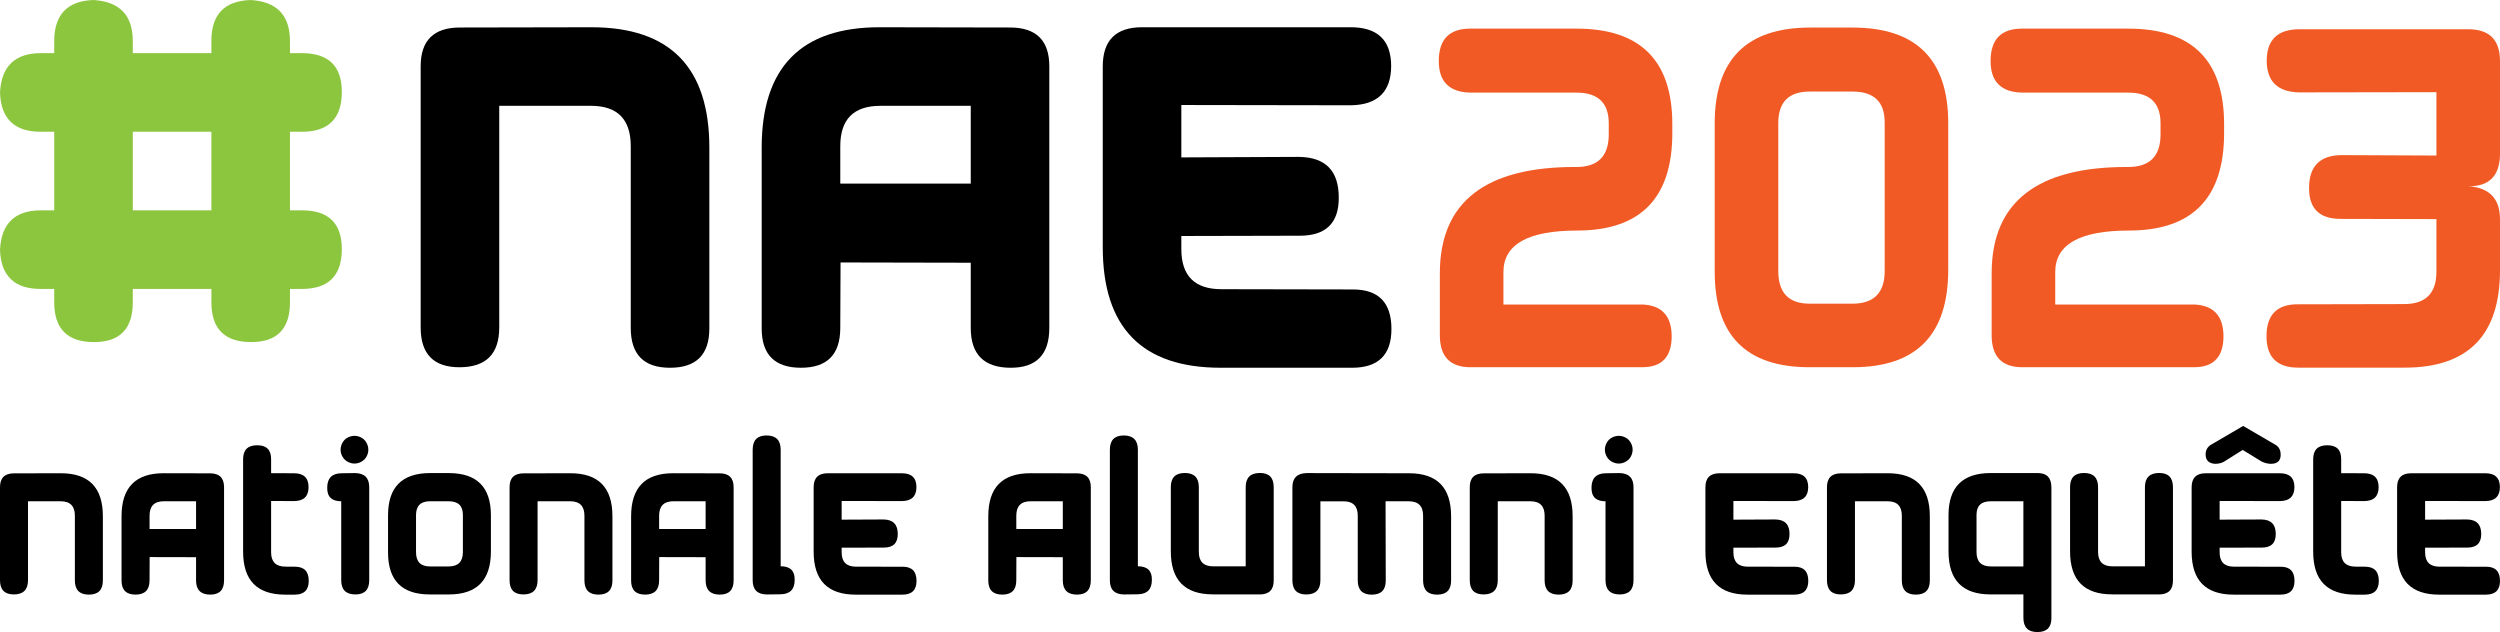
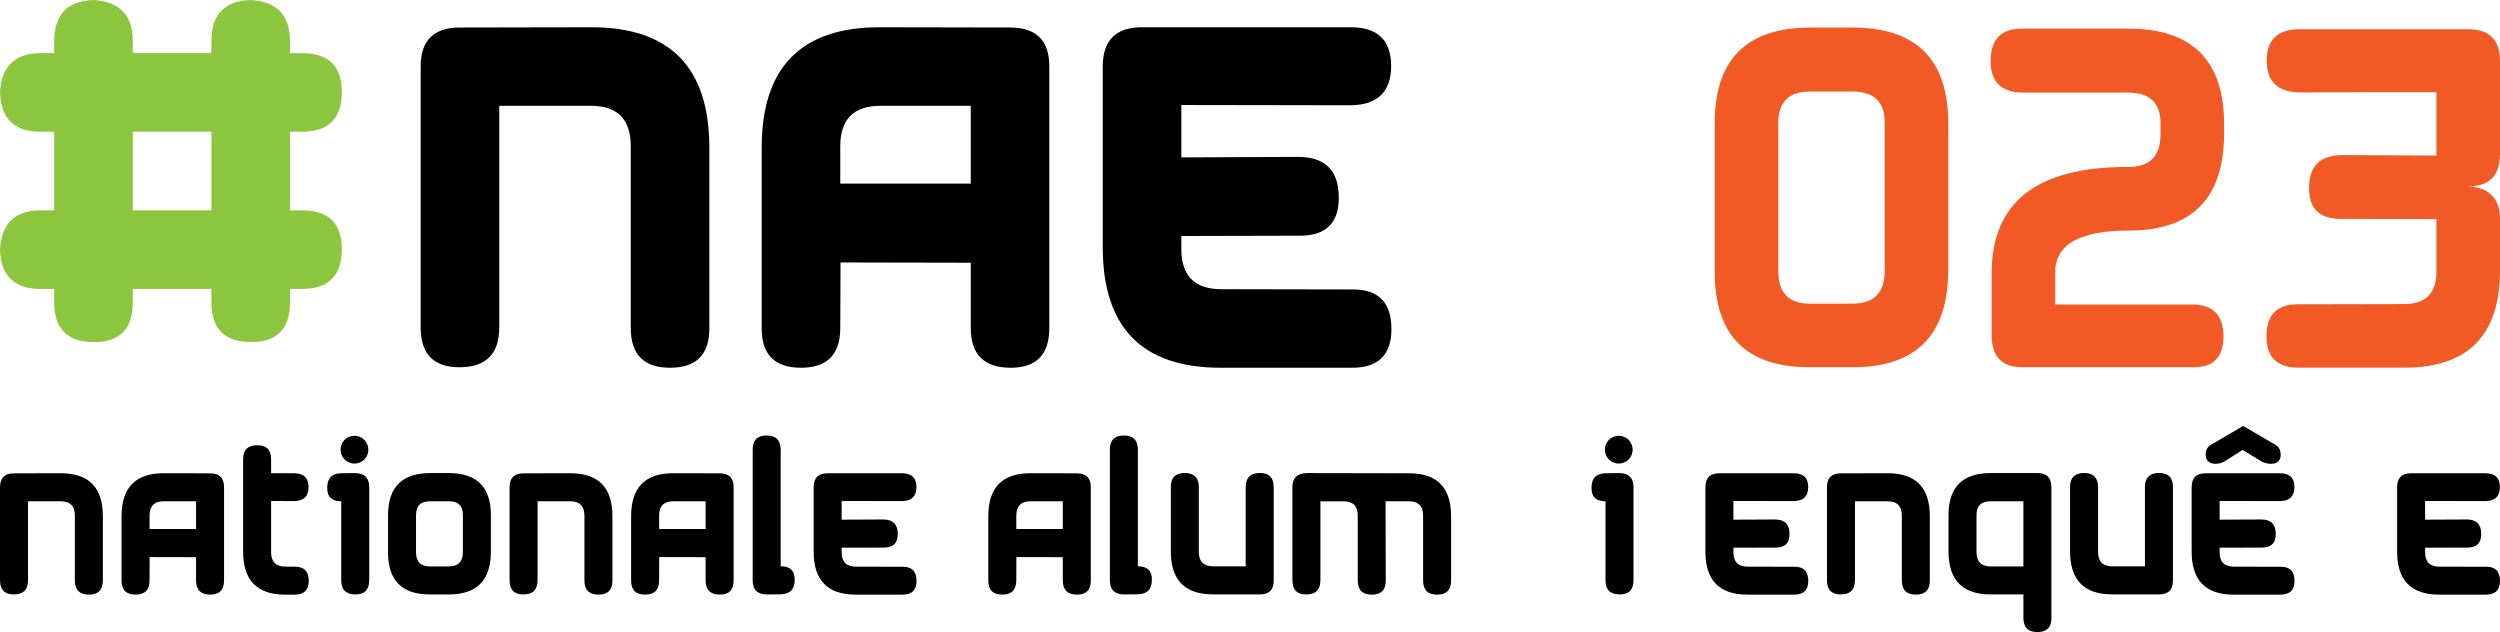
<svg xmlns="http://www.w3.org/2000/svg" id="uuid-fb5c32ee-1731-438e-afe1-6ff1b4bc6bc1" width="51.786mm" height="13.093mm" viewBox="0 0 146.796 37.114">
  <defs>
    <style>.uuid-32175d58-b0d8-4a6d-bb6d-8454c17672f2{fill:#f15a24;}.uuid-a55647c3-1712-43c6-a81d-7e17f3932fbd{fill:#8cc63f;}</style>
  </defs>
  <path class="uuid-a55647c3-1712-43c6-a81d-7e17f3932fbd" d="m20.071,5.398c0,1.559-.779,2.338-2.338,2.338H2.445c-1.579.021-2.395-.748-2.445-2.308.081-1.538.881-2.307,2.399-2.307h15.334c1.559,0,2.338.759,2.338,2.276Zm0,9.229c0,1.559-.779,2.338-2.338,2.338H2.445c-1.579.021-2.395-.748-2.445-2.308.081-1.538.881-2.307,2.399-2.307h15.334c1.559,0,2.338.759,2.338,2.276Zm-14.55,5.46c-1.559,0-2.338-.779-2.338-2.338V2.461c-.011-1.59.759-2.41,2.307-2.461,1.538.092,2.308.896,2.308,2.414v15.335c0,1.559-.759,2.338-2.276,2.338Zm9.229,0c-1.559,0-2.338-.779-2.338-2.338V2.461c-.021-1.59.748-2.41,2.307-2.461,1.538.092,2.308.896,2.308,2.414v15.335c0,1.559-.759,2.338-2.276,2.338Z" />
  <path d="m24.701,19.226V3.891c0-1.518.77-2.276,2.308-2.276l7.721-.015c4.614,0,6.922,2.358,6.922,7.074v10.613c0,1.538-.77,2.307-2.308,2.307s-2.307-.778-2.307-2.338v-10.674c0-1.579-.779-2.369-2.338-2.369h-5.384v13.013c0,1.559-.779,2.338-2.338,2.338-1.518,0-2.276-.779-2.276-2.338Z" />
  <path d="m59.354,21.594c-1.568,0-2.353-.778-2.353-2.338v-3.829l-7.645-.016-.016,3.845c0,1.56-.769,2.338-2.307,2.338s-2.308-.769-2.308-2.307v-10.613c0-4.716,2.308-7.074,6.922-7.074l7.659.015c1.538,0,2.308.759,2.308,2.276v15.365c0,1.56-.754,2.338-2.262,2.338Zm-2.353-10.812v-4.568h-5.307c-1.569,0-2.354.79-2.354,2.369v2.199h7.66Z" />
  <path d="m81.703,19.318c0,1.518-.77,2.275-2.308,2.275h-7.721c-4.614,0-6.922-2.357-6.922-7.074V3.906c0-1.538.77-2.307,2.308-2.307h12.212c1.61-.011,2.415.753,2.415,2.291-.011,1.498-.795,2.262-2.354,2.292l-9.967-.016v3.076l6.906-.03c1.559.021,2.338.814,2.338,2.384.01,1.497-.754,2.245-2.292,2.245l-6.952.016v.77c0,1.568.784,2.354,2.354,2.354l7.721.015c1.508,0,2.262.774,2.262,2.323Z" />
-   <path class="uuid-32175d58-b0d8-4a6d-bb6d-8454c17672f2" d="m86.326,1.681h6.246c3.749,0,5.624,1.87,5.624,5.611v.522c0,3.816-1.866,5.724-5.6,5.724-2.878,0-4.317.813-4.317,2.438v1.904h8.162c1.137.05,1.709.668,1.718,1.854,0,1.211-.568,1.821-1.705,1.829h-10.104c-1.219,0-1.82-.643-1.804-1.929v-3.608c.008-4.172,2.684-6.246,8.025-6.221,1.261,0,1.892-.639,1.892-1.916v-.647c0-1.202-.631-1.804-1.892-1.804h-6.209c-1.252-.017-1.879-.635-1.879-1.854,0-1.269.614-1.903,1.842-1.903Z" />
  <path class="uuid-32175d58-b0d8-4a6d-bb6d-8454c17672f2" d="m106.297,1.618h2.476c3.749,0,5.624,1.871,5.624,5.612v8.609c0,3.816-1.866,5.724-5.6,5.724h-2.55c-3.708,0-5.562-1.866-5.562-5.599V7.242c0-3.749,1.871-5.624,5.612-5.624Zm-.038,3.758c-1.228,0-1.841.618-1.841,1.854v8.684c0,1.278.613,1.917,1.841,1.917h2.514c1.261,0,1.892-.639,1.892-1.917V7.18c0-1.202-.631-1.804-1.892-1.804h-2.514Z" />
  <path class="uuid-32175d58-b0d8-4a6d-bb6d-8454c17672f2" d="m118.727,1.681h6.245c3.75,0,5.624,1.87,5.624,5.611v.522c0,3.816-1.866,5.724-5.599,5.724-2.879,0-4.317.813-4.317,2.438v1.904h8.162c1.136.05,1.709.668,1.717,1.854,0,1.211-.568,1.821-1.704,1.829h-10.104c-1.22,0-1.821-.643-1.804-1.929v-3.608c.008-4.172,2.683-6.246,8.024-6.221,1.261,0,1.892-.639,1.892-1.916v-.647c0-1.202-.631-1.804-1.892-1.804h-6.208c-1.253-.017-1.879-.635-1.879-1.854,0-1.269.613-1.903,1.842-1.903Z" />
  <path class="uuid-32175d58-b0d8-4a6d-bb6d-8454c17672f2" d="m134.914,17.868l6.246-.013c1.269,0,1.903-.635,1.903-1.903v-3.086l-5.624-.013c-1.244,0-1.862-.605-1.854-1.816,0-1.27.63-1.912,1.891-1.929l5.587.025v-3.721l-8.062.013c-1.261-.025-1.896-.643-1.903-1.854,0-1.244.65-1.862,1.953-1.854h9.879c1.244,0,1.866.622,1.866,1.866v5.524c-.033,1.236-.651,1.846-1.854,1.829,1.228.083,1.846.722,1.854,1.916v3.012c0,3.815-1.866,5.723-5.599,5.723h-6.246c-1.244,0-1.866-.613-1.866-1.841,0-1.253.609-1.879,1.829-1.879Z" />
  <path d="m0,34.071v-5.465c0-.542.274-.812.822-.812l2.751-.006c1.645,0,2.467.841,2.467,2.522v3.783c0,.548-.274.822-.822.822s-.822-.278-.822-.833v-3.804c0-.563-.278-.844-.833-.844h-1.919v4.637c0,.556-.278.833-.833.833C.271,34.904 0,34.627 0,34.071Z" />
  <path d="m12.351,34.915c-.559,0-.839-.278-.839-.833v-1.365l-2.725-.006-.006,1.37c0,.555-.274.833-.822.833-.548,0-.822-.274-.822-.822v-3.783c0-1.681.822-2.522,2.467-2.522l2.73.006c.548,0,.822.27.822.812v5.476c0,.555-.269.833-.806.833Zm-.839-3.854v-1.628h-1.891c-.559,0-.839.281-.839.844v.784h2.73Z" />
  <path d="m18.129,34.105c0,.54-.274.811-.822.811h-.565c-1.644,0-2.467-.841-2.467-2.522v-5.427c0-.548.274-.822.822-.822.552-.004.826.27.822.822v.816l1.338.006c.574-.003.861.269.861.817,0,.534-.278.806-.834.816l-1.365-.006v3.016c0,.558.28.839.839.839l.559.004c.541,0,.811.276.811.829Z" />
-   <path d="m20.87,34.904c-.556,0-.834-.277-.834-.833v-4.637c-.556,0-.83-.265-.822-.795,0-.555.274-.839.822-.85l.822-.011c.548.011.822.287.822.829v5.465c0,.556-.271.833-.811.833Zm-.458-9.21c-.13.07-.231.17-.304.303-.073.131-.109.268-.109.41,0,.139.036.274.109.404.073.129.174.23.302.3.128.072.263.108.406.108.138,0,.273-.036.403-.108.13-.071.23-.172.302-.3.071-.13.107-.265.107-.404,0-.142-.036-.279-.11-.41-.073-.132-.174-.233-.304-.303-.13-.068-.262-.103-.397-.103-.139,0-.274.035-.403.103Z" />
+   <path d="m20.87,34.904c-.556,0-.834-.277-.834-.833v-4.637c-.556,0-.83-.265-.822-.795,0-.555.274-.839.822-.85l.822-.011c.548.011.822.287.822.829v5.465c0,.556-.271.833-.811.833Zm-.458-9.21c-.13.07-.231.17-.304.303-.073.131-.109.268-.109.41,0,.139.036.274.109.404.073.129.174.23.302.3.128.072.263.108.406.108.138,0,.273-.036.403-.108.13-.071.23-.172.302-.3.071-.13.107-.265.107-.404,0-.142-.036-.279-.11-.41-.073-.132-.174-.233-.304-.303-.13-.068-.262-.103-.397-.103-.139,0-.274.035-.403.103" />
  <path d="m25.256,27.778h1.091c1.652,0,2.478.825,2.478,2.473v2.133c0,1.681-.822,2.521-2.467,2.521h-1.123c-1.634,0-2.45-.822-2.45-2.467v-2.182c0-1.652.824-2.478,2.472-2.478Zm-.016,1.656c-.541,0-.812.272-.812.817v2.165c0,.563.271.844.812.844h1.107c.556,0,.833-.281.833-.844v-2.188c0-.53-.278-.795-.833-.795h-1.107Z" />
  <path d="m29.921,34.071v-5.465c0-.542.274-.812.822-.812l2.751-.006c1.645,0,2.467.841,2.467,2.522v3.783c0,.548-.274.822-.822.822s-.822-.278-.822-.833v-3.804c0-.563-.278-.844-.833-.844h-1.919v4.637c0,.556-.278.833-.833.833-.541,0-.811-.277-.811-.833Z" />
  <path d="m42.272,34.915c-.559,0-.839-.278-.839-.833v-1.365l-2.725-.006-.006,1.37c0,.555-.274.833-.822.833-.548,0-.822-.274-.822-.822v-3.783c0-1.681.822-2.522,2.467-2.522l2.73.006c.548,0,.822.27.822.812v5.476c0,.555-.269.833-.806.833Zm-.839-3.854v-1.628h-1.891c-.559,0-.839.281-.839.844v.784h2.73Z" />
  <path d="m45.007,25.569c.556,0,.833.28.833.839v6.842c.559,0,.834.267.822.801,0,.552-.274.833-.822.844l-.822.01c-.548-.007-.822-.283-.822-.827v-7.669c0-.558.27-.839.811-.839Z" />
  <path d="m53.817,34.105c0,.54-.274.811-.822.811h-2.752c-1.644,0-2.467-.841-2.467-2.522v-3.782c0-.548.274-.823.822-.823h4.353c.574-.003.861.269.861.817-.004.534-.283.806-.839.816l-3.553-.006v1.097l2.462-.011c.556.008.833.292.833.85.004.534-.269.801-.817.801l-2.478.006v.275c0,.558.28.839.839.839l2.751.004c.538,0,.806.276.806.829Z" />
  <path d="m63.245,34.915c-.559,0-.839-.278-.839-.833v-1.365l-2.725-.006-.006,1.37c0,.555-.274.833-.822.833-.548,0-.822-.274-.822-.822v-3.783c0-1.681.822-2.522,2.467-2.522l2.73.006c.548,0,.822.27.822.812v5.476c0,.555-.269.833-.806.833Zm-.839-3.854v-1.628h-1.891c-.559,0-.839.281-.839.844v.784h2.73Z" />
  <path d="m65.981,25.569c.556,0,.833.28.833.839v6.842c.559,0,.834.267.822.801,0,.552-.274.833-.822.844l-.822.01c-.548-.007-.822-.283-.822-.827v-7.669c0-.558.27-.839.811-.839Z" />
  <path d="m74.79,28.606v5.487c0,.54-.274.811-.822.811l-2.752-.004c-1.644,0-2.467-.841-2.467-2.523v-3.782c0-.548.274-.822.822-.822.548,0,.822.277.822.833v3.804c0,.563.28.844.839.844h1.913v-4.649c0-.556.28-.833.839-.833.538,0,.806.277.806.833Z" />
  <path d="m82.739,27.789c1.645,0,2.467.841,2.467,2.522v3.783c0,.548-.274.822-.822.822-.548,0-.822-.278-.822-.833v-3.804c0-.563-.28-.844-.839-.844h-1.365l.011,4.66c0,.548-.274.822-.822.822-.548,0-.822-.278-.822-.833v-3.804c0-.563-.278-.844-.834-.844h-1.359v4.637c0,.556-.278.833-.833.833-.541,0-.811-.277-.811-.833v-5.465c0-.542.28-.817.839-.829l6.014.011Z" />
-   <path d="m86.302,34.071v-5.465c0-.542.274-.812.822-.812l2.751-.006c1.645,0,2.467.841,2.467,2.522v3.783c0,.548-.274.822-.822.822s-.822-.278-.822-.833v-3.804c0-.563-.278-.844-.833-.844h-1.919v4.637c0,.556-.278.833-.833.833-.541,0-.811-.277-.811-.833Z" />
  <path d="m95.107,34.904c-.556,0-.834-.277-.834-.833v-4.637c-.556,0-.83-.265-.822-.795,0-.555.274-.839.822-.85l.822-.011c.548.011.822.287.822.829v5.465c0,.556-.271.833-.811.833Zm-.458-9.21c-.13.07-.231.17-.304.303-.073.131-.109.268-.109.41,0,.139.036.274.109.404.073.129.174.23.302.3.128.072.263.108.406.108.138,0,.273-.036.403-.108.13-.071.23-.172.302-.3.071-.13.107-.265.107-.404,0-.142-.036-.279-.11-.41-.073-.132-.174-.233-.304-.303-.13-.068-.262-.103-.397-.103-.139,0-.274.035-.403.103Z" />
  <path d="m106.18,34.105c0,.54-.274.811-.822.811h-2.752c-1.644,0-2.467-.841-2.467-2.522v-3.782c0-.548.274-.823.822-.823h4.353c.574-.003.861.269.861.817-.004.534-.283.806-.839.816l-3.553-.006v1.097l2.462-.011c.556.008.833.292.833.85.004.534-.269.801-.817.801l-2.478.006v.275c0,.558.28.839.839.839l2.751.004c.538,0,.806.276.806.829Z" />
  <path d="m107.276,34.071v-5.465c0-.542.274-.812.822-.812l2.751-.006c1.645,0,2.467.841,2.467,2.522v3.783c0,.548-.274.822-.822.822s-.822-.278-.822-.833v-3.804c0-.563-.278-.844-.833-.844h-1.919v4.637c0,.556-.278.833-.833.833-.541,0-.811-.277-.811-.833Z" />
  <path d="m120.455,28.616v7.68c0,.545-.274.817-.822.817s-.822-.279-.822-.839v-1.371h-1.93c-1.644,0-2.467-.84-2.467-2.521v-2.133c0-1.648.827-2.473,2.483-2.473h2.751c.538,0,.806.28.806.839Zm-3.563.817c-.556,0-.834.265-.834.795v2.188c0,.563.28.844.839.844h1.913v-3.827h-1.918Z" />
  <path d="m127.592,28.606v5.487c0,.54-.274.811-.822.811l-2.752-.004c-1.644,0-2.467-.841-2.467-2.523v-3.782c0-.548.274-.822.822-.822.548,0,.822.277.822.833v3.804c0,.563.28.844.839.844h1.913v-4.649c0-.556.28-.833.839-.833.538,0,.806.277.806.833Z" />
  <path d="m134.73,34.105c0,.54-.274.811-.822.811h-2.752c-1.644,0-2.467-.841-2.467-2.522v-3.782c0-.548.274-.823.822-.823h4.353c.574-.003.861.269.861.817-.004.534-.283.806-.839.816l-3.553-.006v1.097l2.462-.011c.556.008.833.292.833.85.004.534-.269.801-.817.801l-2.478.006v.275c0,.558.28.839.839.839l2.751.004c.538,0,.806.276.806.829Zm-5.219-7.434c-.004.351.181.539.553.564.226-.003.408-.049.543-.137l1.08-.679,1.118.685c.186.087.374.131.565.131.366-.01.548-.188.548-.531.003-.238-.081-.422-.252-.554l-1.951-1.14-1.925,1.125c-.186.135-.279.314-.279.537Z" />
-   <path d="m139.68,34.105c0,.54-.274.811-.822.811h-.565c-1.644,0-2.467-.841-2.467-2.522v-5.427c0-.548.274-.822.822-.822.552-.004.826.27.822.822v.816l1.338.006c.574-.003.861.269.861.817,0,.534-.278.806-.834.816l-1.365-.006v3.016c0,.558.28.839.839.839l.559.004c.541,0,.811.276.811.829Z" />
  <path d="m146.795,34.105c0,.54-.274.811-.822.811h-2.752c-1.644,0-2.467-.841-2.467-2.522v-3.782c0-.548.274-.823.822-.823h4.353c.574-.003.861.269.861.817-.004.534-.283.806-.839.816l-3.553-.006v1.097l2.462-.011c.556.008.833.292.833.85.004.534-.269.801-.817.801l-2.478.006v.275c0,.558.28.839.839.839l2.751.004c.538,0,.806.276.806.829Z" />
</svg>